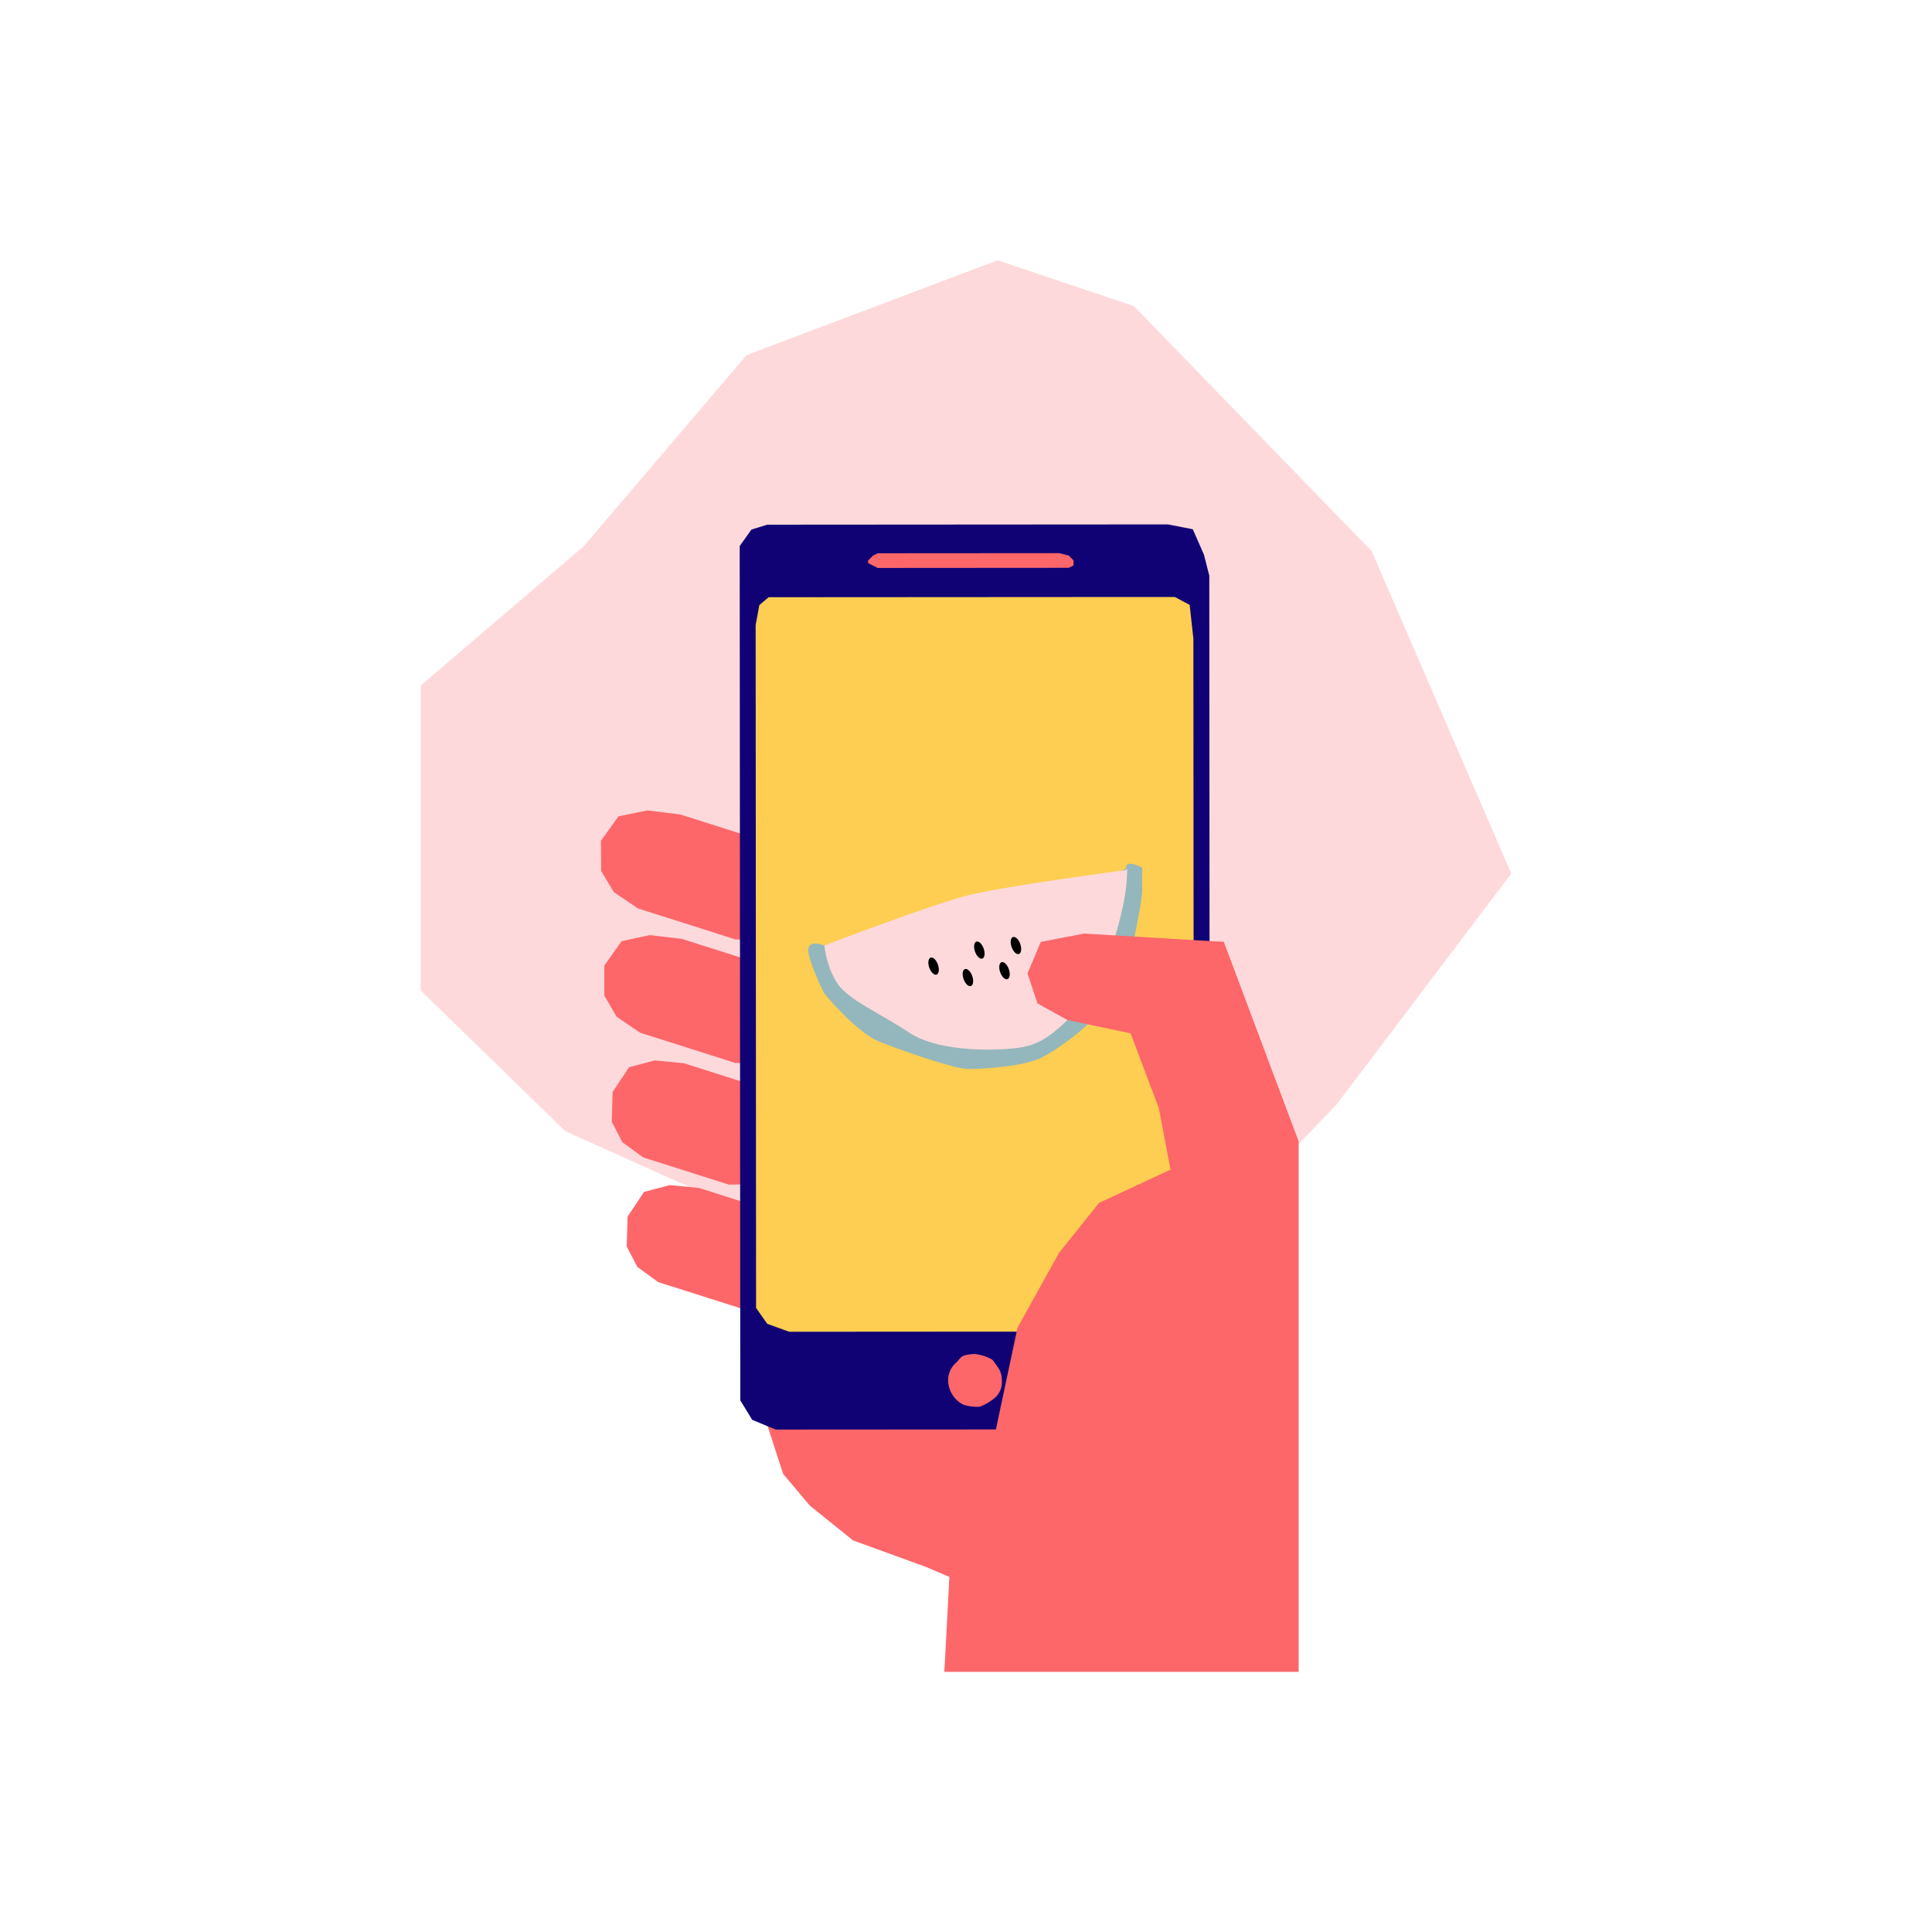
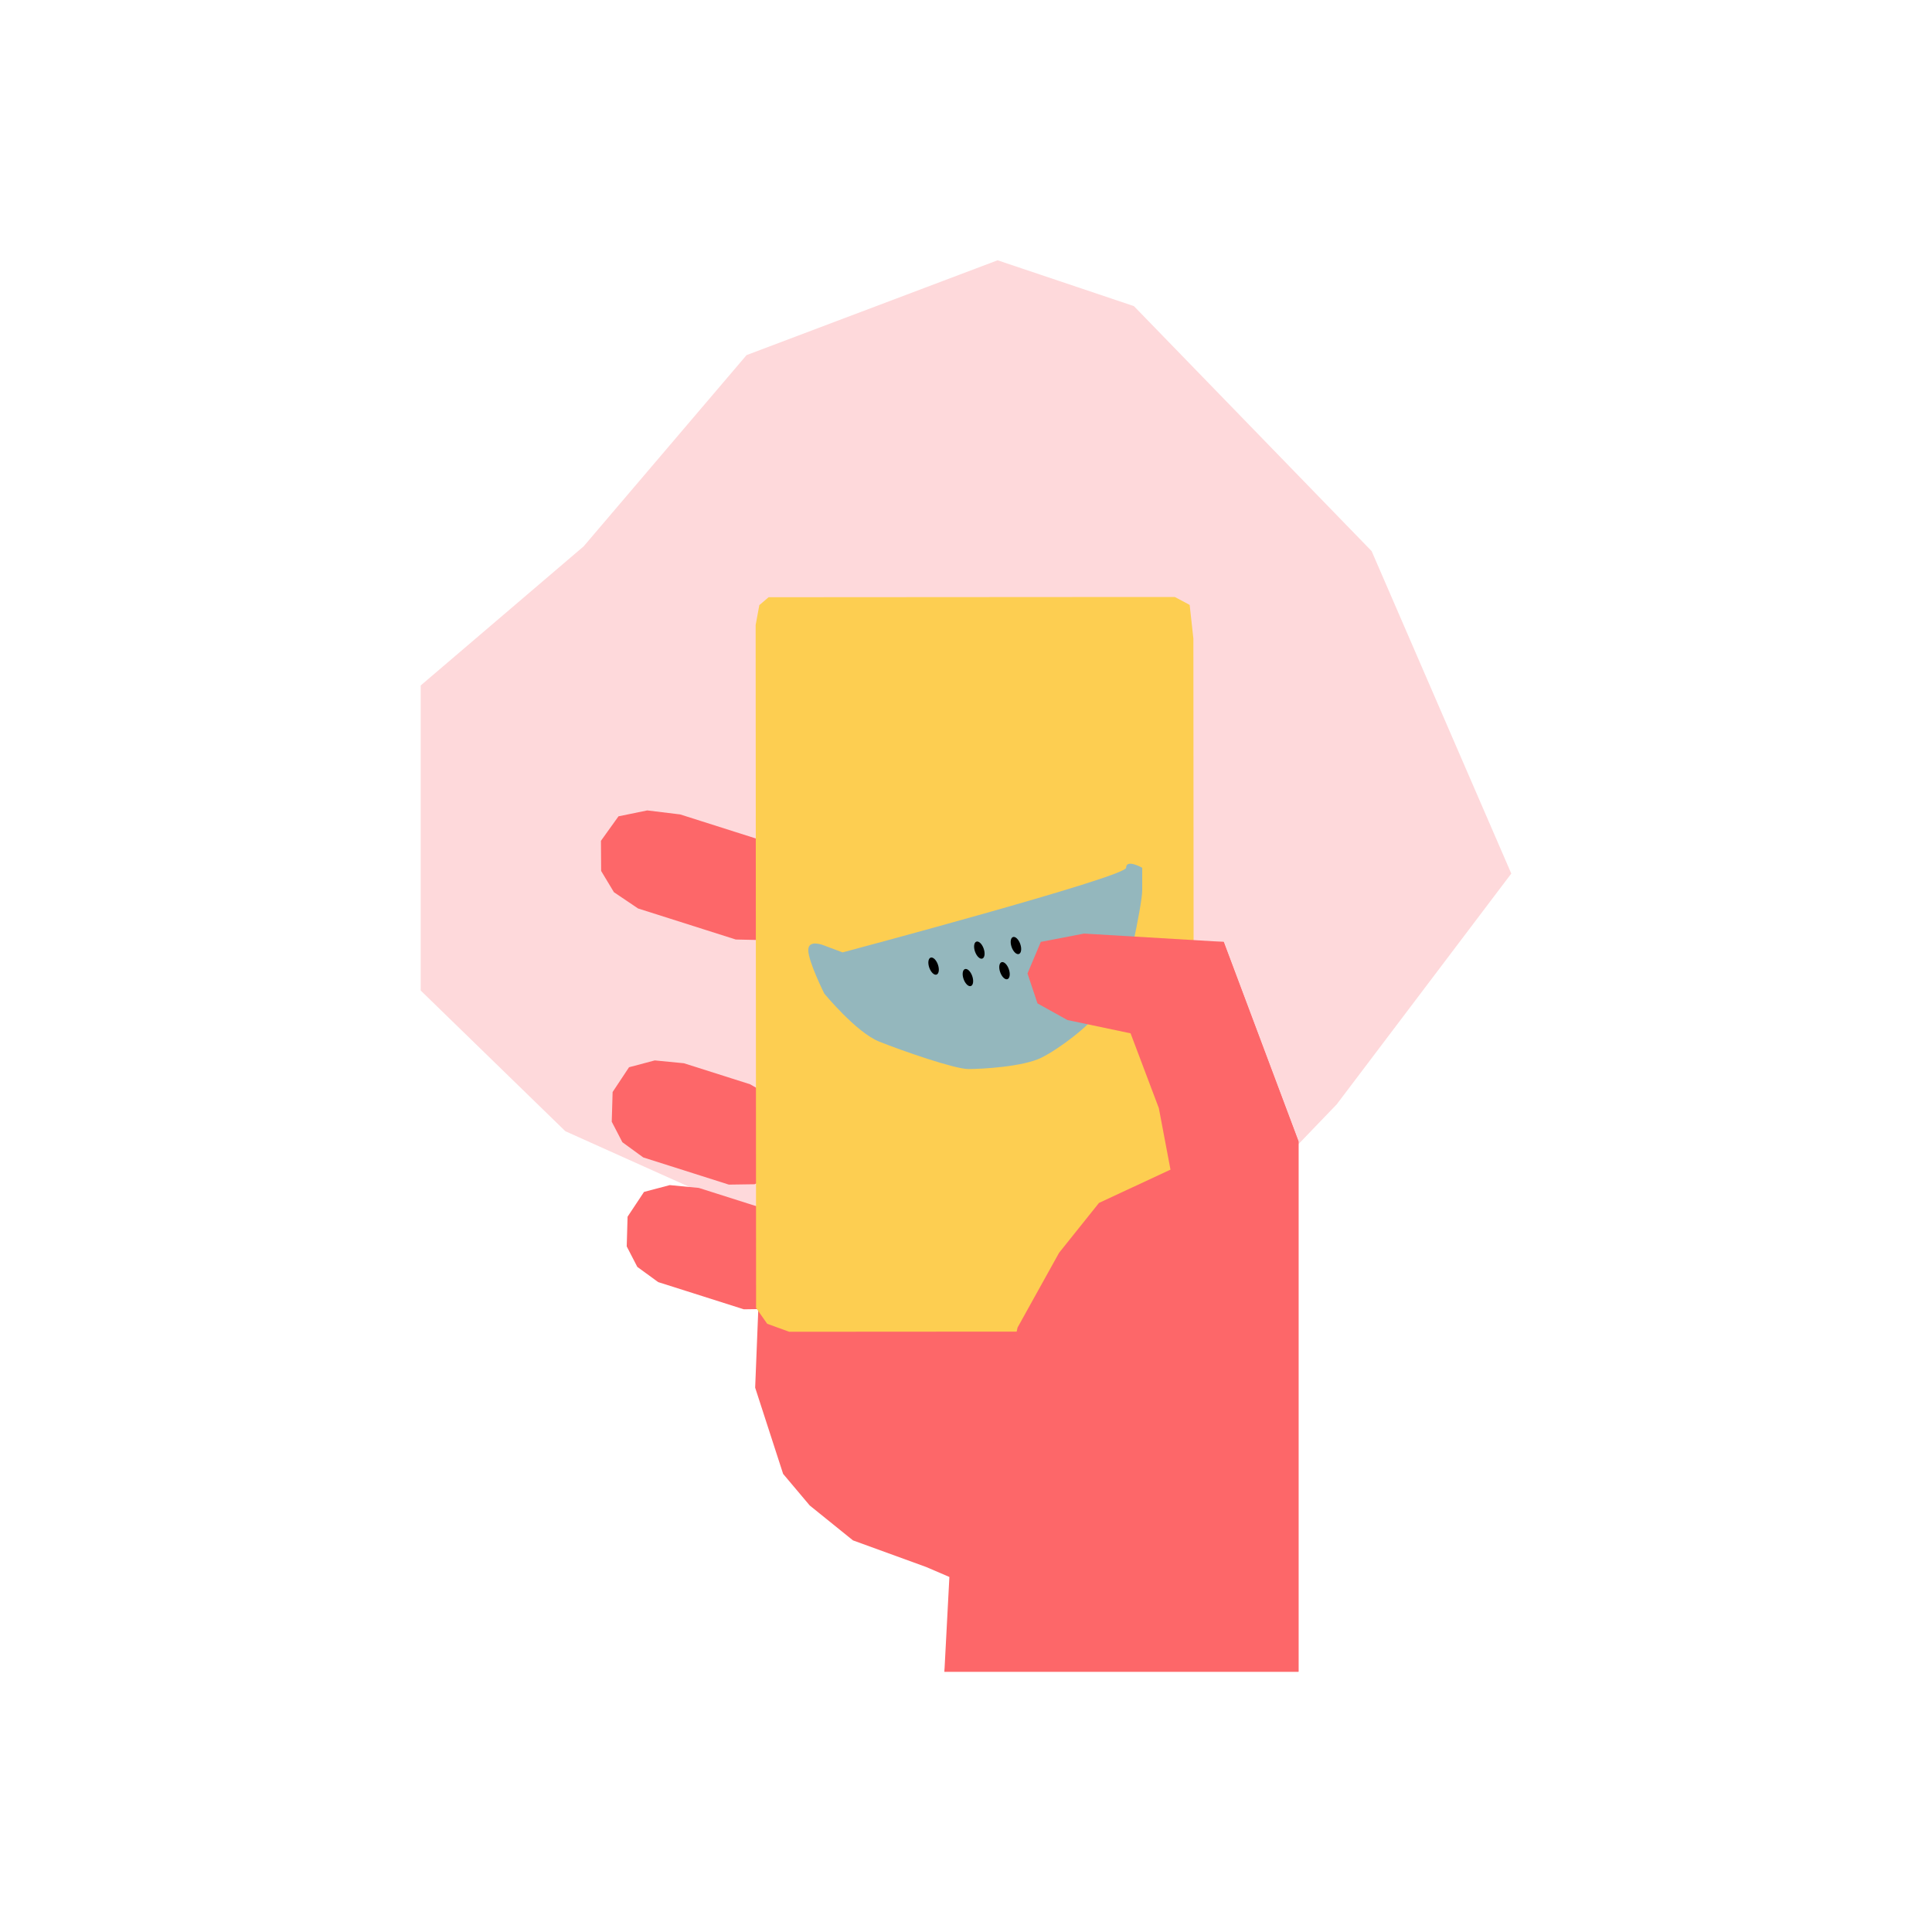
<svg xmlns="http://www.w3.org/2000/svg" width="800px" height="800px" viewBox="-48.5 0 1080 1080" id="Capa_1" data-name="Capa 1">
  <defs>
    <style>.cls-1{fill:#fed9db;}.cls-2{fill:#fd6769;}.cls-3{fill:#100174;}.cls-4{fill:#fdce51;}.cls-5{fill:#94b7bd;}</style>
  </defs>
  <title>fruitsandvegetables</title>
  <polygon class="cls-1" points="509.16 145.5 368.83 198.51 277.75 305.43 186.68 383.18 186.68 553.71 267.53 632.35 436.67 708.34 600.23 719.83 698.74 617.33 796.32 488.33 718.26 308.08 585.36 171.12 509.16 145.5" />
  <polygon class="cls-2" points="325.89 662.48 311.51 666.29 302.32 680.14 301.84 696.75 307.77 708.21 319.44 716.71 334.67 721.54 352.07 727.07 367.3 731.91 381.73 731.7 393.19 725.76 402.38 711.92 402.87 695.31 393.32 683.9 379.13 675.8 369.34 672.69 351.94 667.16 342.15 664.05 325.89 662.48" />
  <polygon class="cls-2" points="317.53 592.78 303.14 596.59 293.96 610.44 293.47 627.05 299.41 638.51 311.08 647.01 326.3 651.84 343.71 657.37 358.93 662.21 373.36 662 384.83 656.07 394.01 642.22 394.5 625.61 384.96 614.2 370.77 606.1 360.98 602.99 343.58 597.46 333.79 594.36 317.53 592.78" />
-   <polygon class="cls-2" points="314.69 522.73 298.98 526.12 289.31 539.81 289.31 556.57 296.21 568.34 309.34 577.3 326.26 582.67 345.59 588.82 362.51 594.19 378.4 594.45 390.83 588.82 400.5 575.13 400.5 558.37 389.63 546.53 373.74 537.89 362.87 534.44 343.53 528.3 332.65 524.84 314.69 522.73" />
  <polygon class="cls-2" points="313.32 453.03 297.24 456.33 287.43 470.02 287.54 486.87 294.69 498.75 308.2 507.85 325.57 513.36 345.42 519.67 362.8 525.19 379.07 525.55 391.77 519.98 401.58 506.29 401.47 489.44 390.25 477.47 373.92 468.68 362.75 465.13 342.9 458.82 331.73 455.27 313.32 453.03" />
  <polygon class="cls-2" points="677.37 934.5 677.37 724.47 677.37 638.04 635.55 526.52 533.32 526.52 533.32 549.76 550.05 570.2 583.5 577.64 599.3 619.46 605.81 653.84 565.85 672.43 543.54 700.31 520.31 742.13 375.5 729.24 373.64 775.71 389.27 823.91 404.14 841.57 428.31 861.08 469.2 875.95 482.21 881.53 479.42 934.5 677.37 934.5" />
-   <path id="Trazado_642" data-name="Trazado 642" class="cls-3" d="M625.56,788.06l-8.9,8.21L601.81,799l-216.7.14L372,793.71l-6.68-10.93V769.94L365,312.46l0-7.22,6.54-9.19,8.83-2.75,224-.15,13.9,2.7L624.5,310l3,11.79.29,438v15.35Z" />
  <path id="Trazado_643" data-name="Trazado 643" class="cls-4" d="M616.77,735.44l-8.29,6.67-13.84,2.22-202,.13L380.37,740l-6.22-8.87V720.74l-.24-371.36,2.06-11.1,5.18-4.43h7.11l208.87-.13h11.1l8.3,4.43L618.61,357l.24,355.55V725Z" />
-   <path id="Path_410" data-name="Path 410" class="cls-2" d="M499.11,786.38a25.22,25.22,0,0,1-9.05-1.14,15.49,15.49,0,0,1-8.54-13.85,13.09,13.09,0,0,1,4.65-9.82c2.8-2.83,2.06-4.14,9.82-4.67a23.74,23.74,0,0,1,9.2,2.62A4.16,4.16,0,0,1,507,761c2.34,3.46,4.5,5.46,4.5,10.35a11.63,11.63,0,0,1-3.61,9.82A28.71,28.71,0,0,1,499.11,786.38Z" />
-   <path id="Trazado_644" data-name="Trazado 644" class="cls-2" d="M442.12,309.28l-2.67,1.37-2.67,2.74v1.36l2.67,1.37,2.68,1.36h8l98.82-.07,2.67-1.37v-2.73L549,310.58l-5.34-1.37Z" />
  <path id="Trazado_402" data-name="Trazado 402" class="cls-5" d="M412.28,528.56s-8.95-3.83-8.95,2.56,8.95,24.29,8.95,24.29,17.9,21.74,30.69,26.85,42.19,15.34,49.86,15.34,30.68-1.27,40.91-6.39,26.85-17.9,32-25.57,16.62-26.85,19.17-38.35S590,501.72,590,497.88V485.09s-9-5.11-9,0S422.51,532.4,422.51,532.4Z" />
-   <path id="Trazado_403" data-name="Trazado 403" class="cls-1" d="M412.28,528.56s59.38-22.83,80.55-28.12,88.22-14.07,88.22-14.07,1.28-5.11,0,8.95-8.95,37.08-8.95,37.08-1.28,15.34-17.9,32-23,20.46-37.08,21.74-42.19,1.28-57.53-9S426.35,559.25,420,550.3,412.28,528.56,412.28,528.56Z" />
  <ellipse id="Elipse_358" data-name="Elipse 358" cx="513.05" cy="542.57" rx="2.56" ry="5.02" transform="translate(-150.64 200.34) rotate(-19.32)" />
  <ellipse id="Elipse_359" data-name="Elipse 359" cx="473.41" cy="540.02" rx="2.56" ry="5.02" transform="translate(-152.03 187.08) rotate(-19.32)" />
  <ellipse id="Elipse_360" data-name="Elipse 360" cx="498.98" cy="531.07" rx="2.56" ry="5.02" transform="translate(-147.62 195.04) rotate(-19.32)" />
  <ellipse id="Elipse_361" data-name="Elipse 361" cx="492.59" cy="546.41" rx="2.56" ry="5.02" transform="translate(-153.06 193.79) rotate(-19.32)" />
  <ellipse id="Elipse_362" data-name="Elipse 362" cx="519.44" cy="528.51" rx="2.56" ry="5.02" transform="translate(-145.63 201.66) rotate(-19.32)" />
  <polygon class="cls-2" points="677.37 934.5 677.37 724.47 677.37 638.04 635.55 526.52 557.48 521.88 533.32 526.52 525.88 544.18 531.46 560.91 548.19 570.2 583.5 577.64 599.3 619.46 605.81 653.84 565.85 672.43 543.54 700.31 520.31 742.13 479.42 934.5 677.37 934.5" />
</svg>